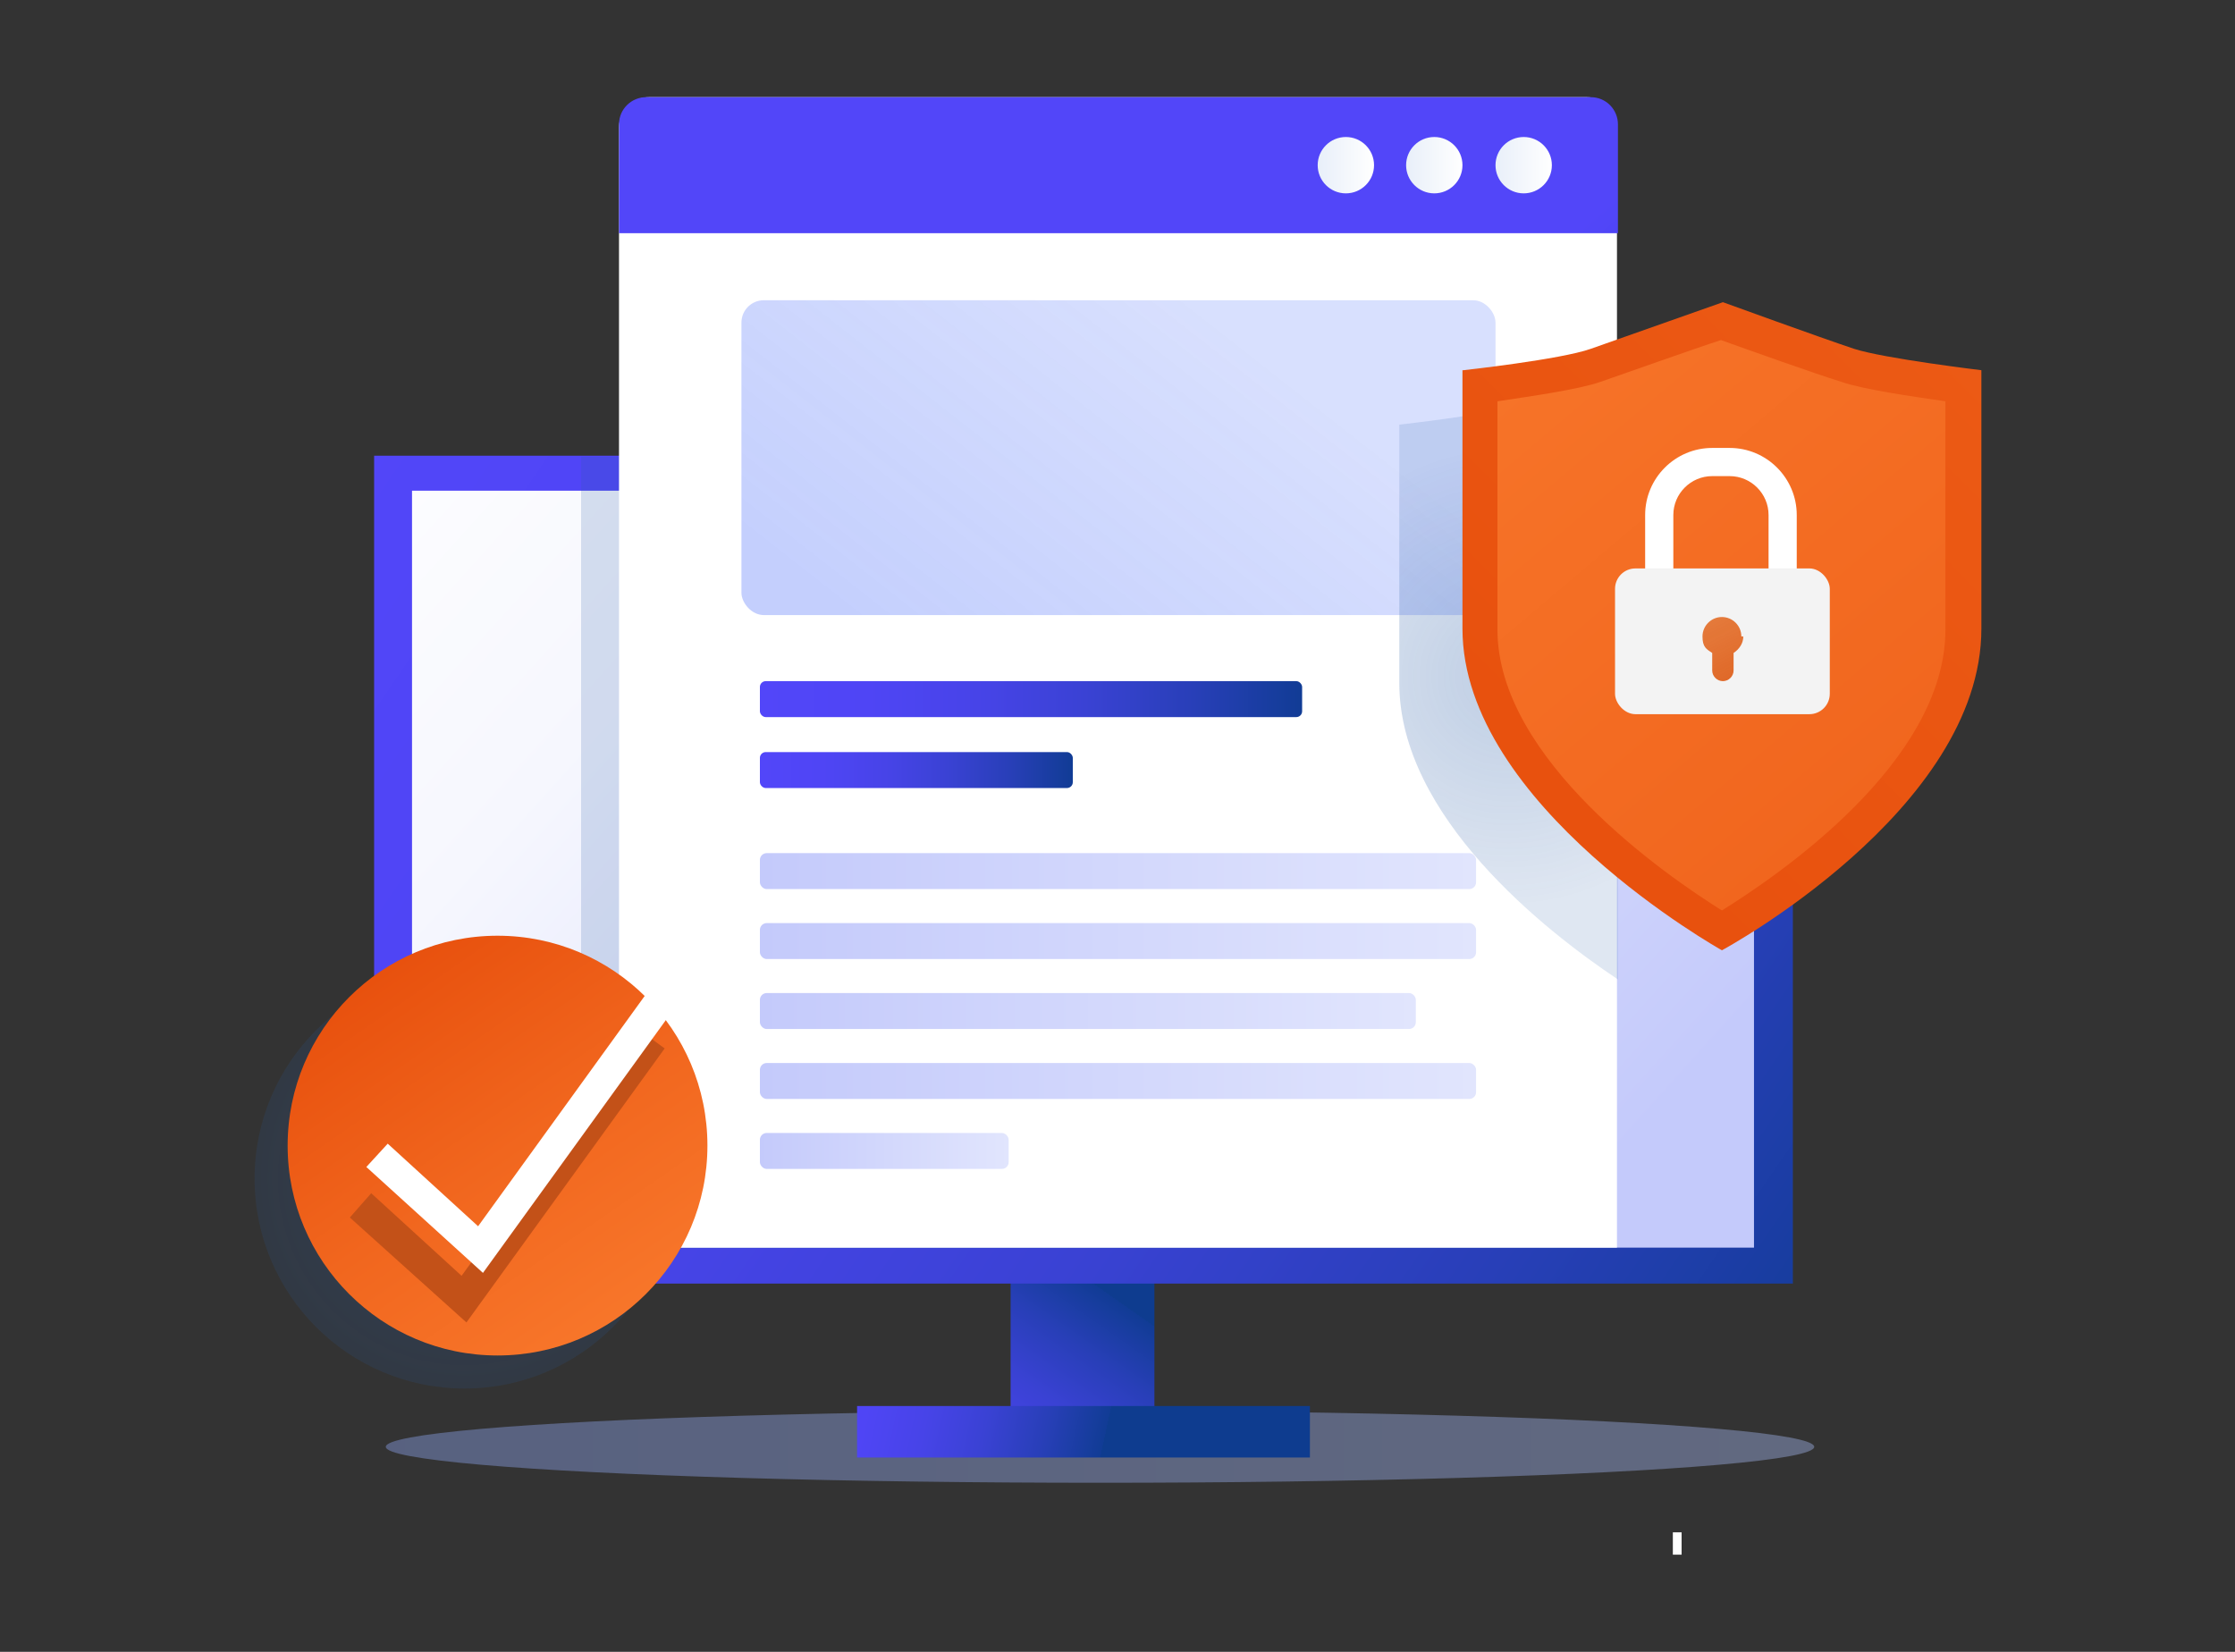
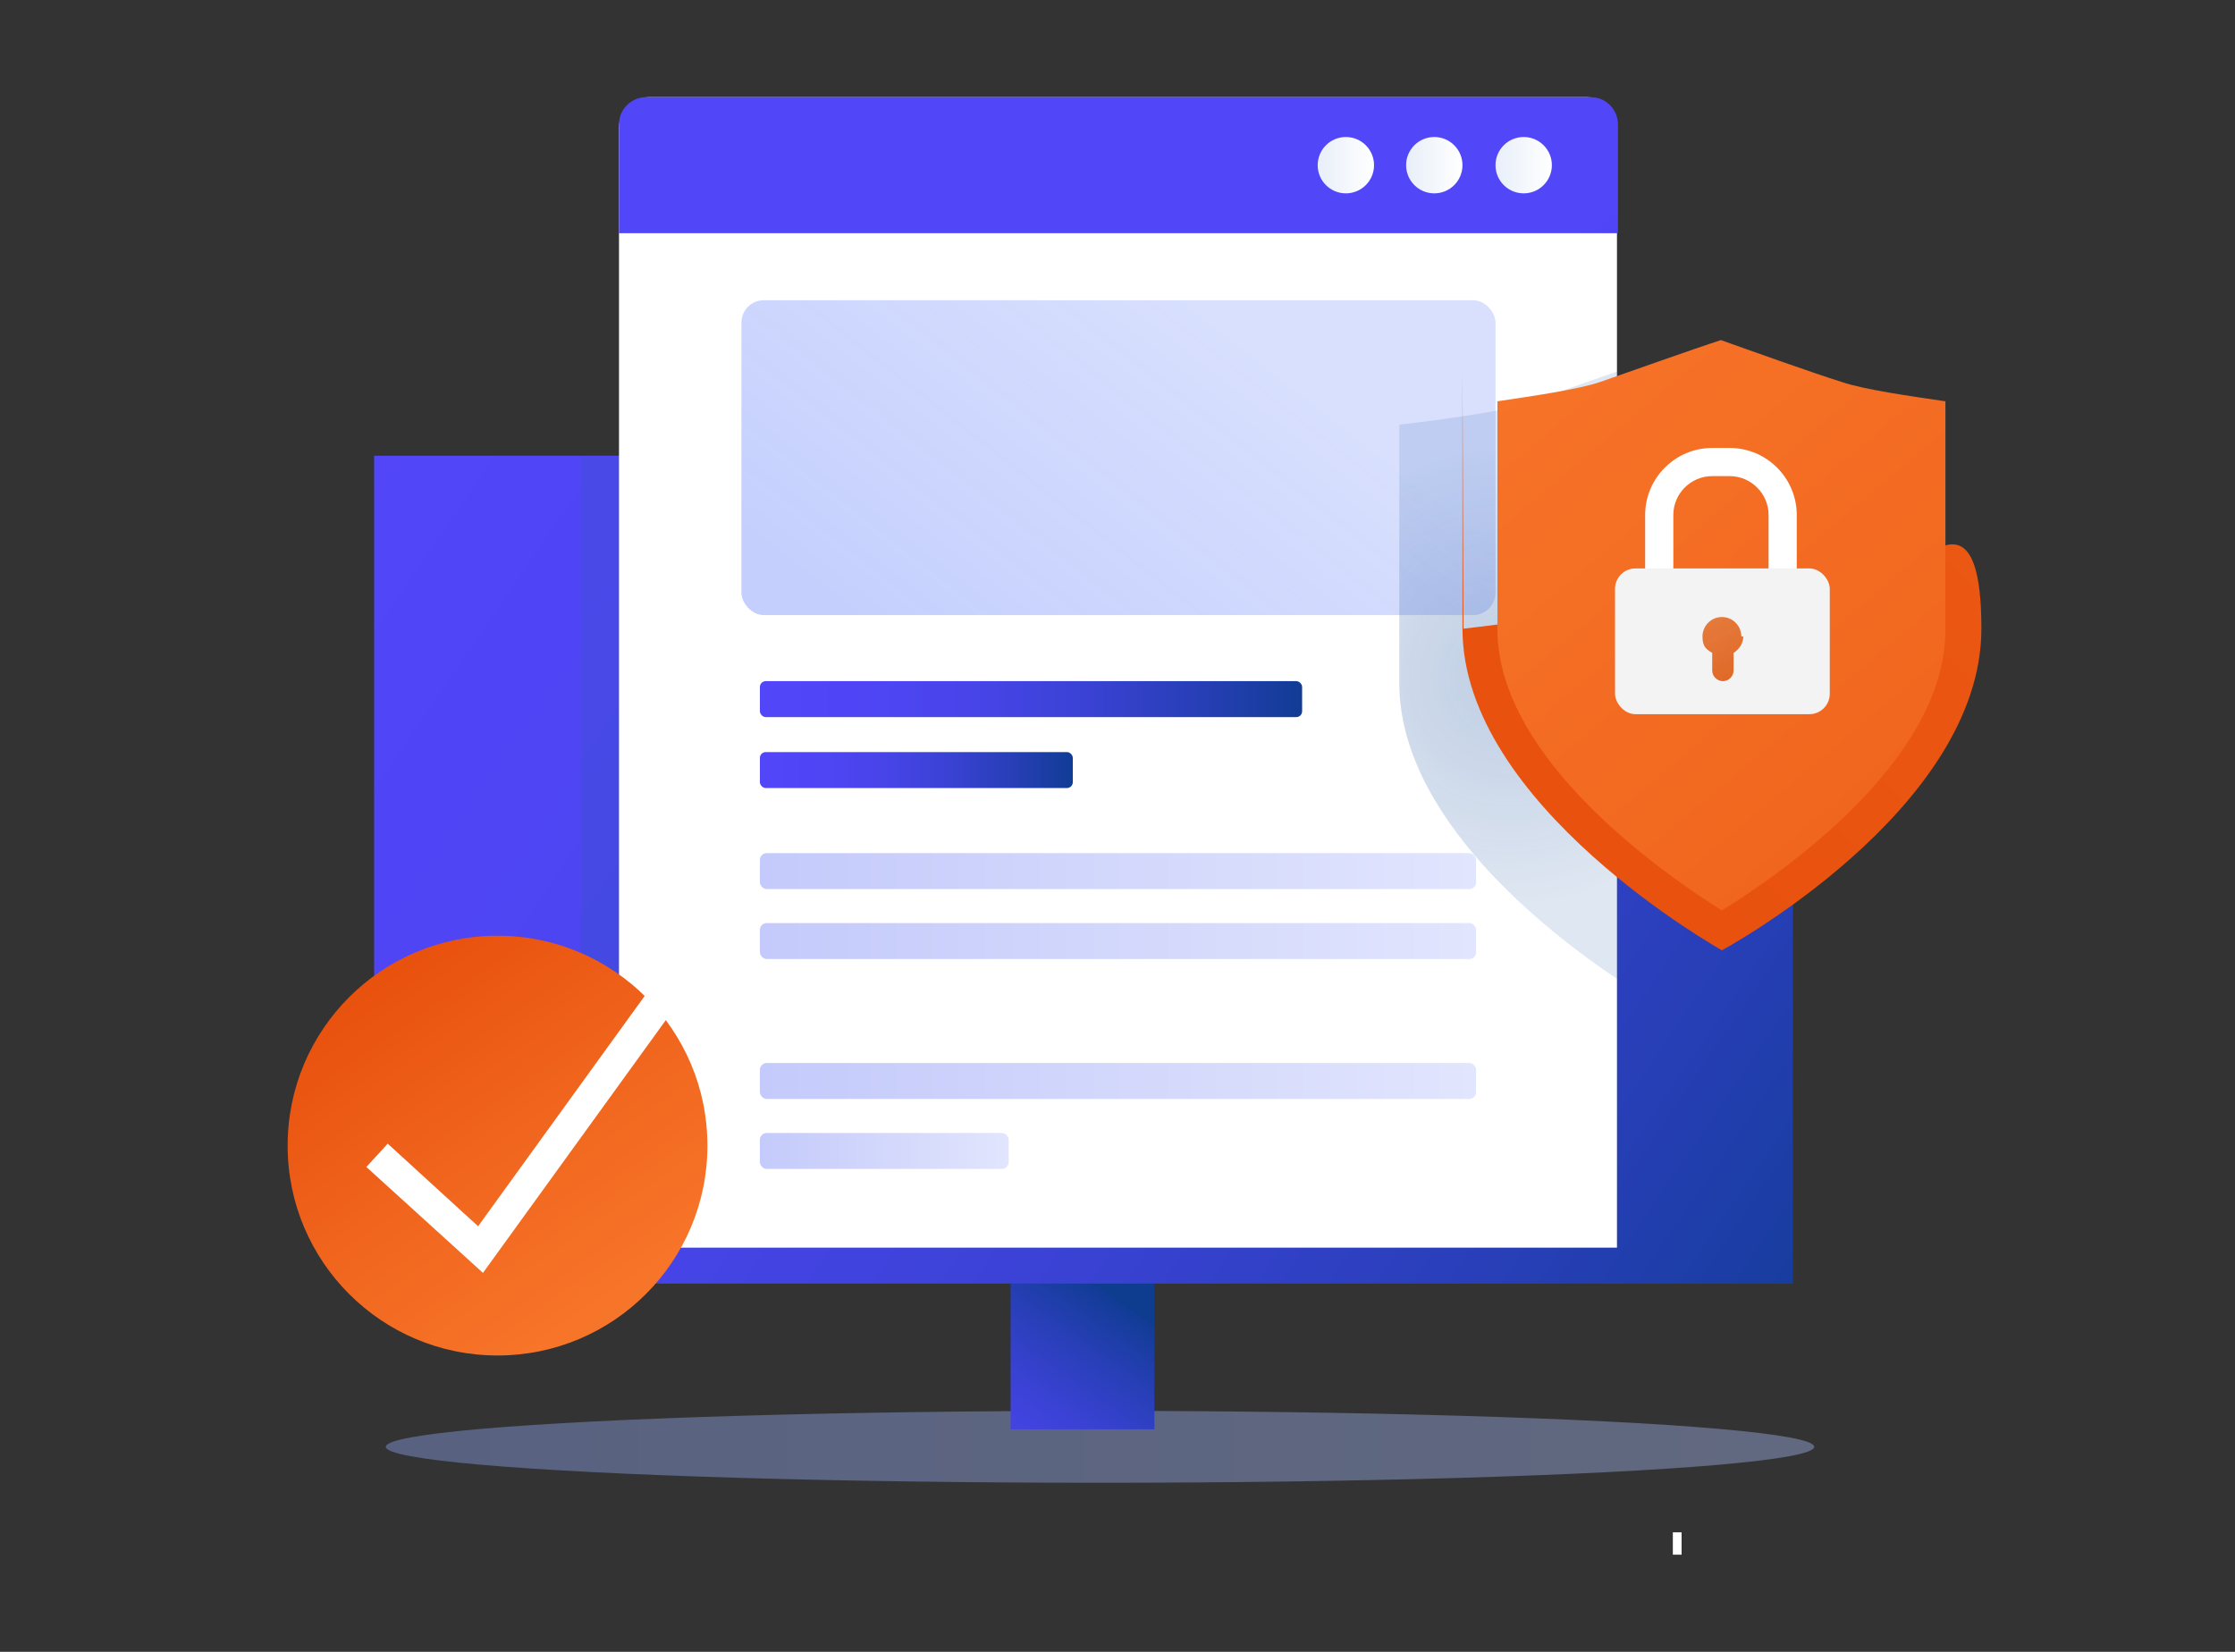
<svg xmlns="http://www.w3.org/2000/svg" xmlns:xlink="http://www.w3.org/1999/xlink" id="c" width="230" height="170" viewBox="0 0 230 170">
  <rect x="0" y="0" width="230" height="170" fill="#333333" stroke="none" />
  <defs>
    <linearGradient id="e" x1="39.7" y1="148.9" x2="186.6" y2="148.9" gradientUnits="userSpaceOnUse">
      <stop offset="0" stop-color="#8ea6f2" />
      <stop offset="1" stop-color="#a6b9f2" />
    </linearGradient>
    <linearGradient id="f" x1="96.9" y1="159.2" x2="114.8" y2="133.7" gradientUnits="userSpaceOnUse">
      <stop offset="0" stop-color="#5246f9" />
      <stop offset=".2" stop-color="#4f45f5" />
      <stop offset=".4" stop-color="#4744e8" />
      <stop offset=".6" stop-color="#3a42d4" />
      <stop offset=".8" stop-color="#283fb8" />
      <stop offset="1" stop-color="#113c95" />
      <stop offset="1" stop-color="#0e3c8f" />
    </linearGradient>
    <linearGradient id="g" x1="39.1" y1="40" x2="189.4" y2="142.7" xlink:href="#f" />
    <linearGradient id="h" x1="83.7" y1="141.3" x2="113.7" y2="147.8" xlink:href="#f" />
    <linearGradient id="i" x1="156.6" y1="130.2" x2="41.9" y2="26.7" gradientUnits="userSpaceOnUse">
      <stop offset="0" stop-color="#c4cafb" />
      <stop offset=".4" stop-color="#e0e3fc" />
      <stop offset=".7" stop-color="#f6f7fe" />
      <stop offset="1" stop-color="#fff" />
    </linearGradient>
    <linearGradient id="j" x1="59.8" y1="87.7" x2="162.6" y2="87.7" gradientUnits="userSpaceOnUse">
      <stop offset=".3" stop-color="#285ba5" stop-opacity=".6" />
      <stop offset=".4" stop-color="#285ba5" stop-opacity=".6" />
      <stop offset="1" stop-color="#285ba5" stop-opacity=".3" />
    </linearGradient>
    <linearGradient id="k" x1="138.5" y1="44.4" x2="151.7" y2="59.4" gradientUnits="userSpaceOnUse">
      <stop offset="0" stop-color="#5246f9" />
      <stop offset=".2" stop-color="#4f45f5" />
      <stop offset=".3" stop-color="#4744e9" />
      <stop offset=".5" stop-color="#3c43d6" />
      <stop offset=".6" stop-color="#3341c8" />
      <stop offset=".9" stop-color="#1b3ea4" />
      <stop offset="1" stop-color="#0e3c8f" />
    </linearGradient>
    <linearGradient id="l" x1="135.6" y1="17" x2="141.4" y2="17" gradientUnits="userSpaceOnUse">
      <stop offset="0" stop-color="#e8eff9" />
      <stop offset="1" stop-color="#fff" />
    </linearGradient>
    <linearGradient id="m" x1="144.7" x2="150.5" xlink:href="#l" />
    <linearGradient id="n" x1="153.8" x2="159.7" xlink:href="#l" />
    <linearGradient id="o" x1="79.9" y1="72" x2="135.7" y2="72" gradientTransform="translate(-1.7)" xlink:href="#f" />
    <linearGradient id="p" x1="79.9" y1="79.2" x2="112.1" y2="79.2" gradientTransform="translate(-1.7)" xlink:href="#f" />
    <linearGradient id="q" x1="79.9" y1="89.6" x2="153.6" y2="89.6" gradientTransform="translate(-1.7)" gradientUnits="userSpaceOnUse">
      <stop offset="0" stop-color="#c4cafb" />
      <stop offset="1" stop-color="#e1e5fd" />
    </linearGradient>
    <linearGradient id="r" y1="96.8" y2="96.8" xlink:href="#q" />
    <linearGradient id="s" y1="104" x2="147.4" y2="104" xlink:href="#q" />
    <linearGradient id="t" y1="111.2" y2="111.2" xlink:href="#q" />
    <linearGradient id="u" y1="118.4" x2="105.5" y2="118.4" xlink:href="#q" />
    <linearGradient id="v" x1="97.2" y1="69.9" x2="125.9" y2="33.3" gradientUnits="userSpaceOnUse">
      <stop offset="0" stop-color="#3d62f9" stop-opacity=".3" />
      <stop offset="1" stop-color="#3d62f9" stop-opacity=".2" />
    </linearGradient>
    <radialGradient id="w" cx="47.8" cy="121.3" fx="47.8" fy="121.3" r="21.6" gradientUnits="userSpaceOnUse">
      <stop offset="0" stop-color="#285ba5" stop-opacity=".6" />
      <stop offset="1" stop-color="#285ba5" stop-opacity=".3" />
    </radialGradient>
    <linearGradient id="x" x1="39" y1="100.3" x2="64.5" y2="137.2" gradientUnits="userSpaceOnUse">
      <stop offset="0" stop-color="#e8510e" />
      <stop offset=".5" stop-color="#f1661e" />
      <stop offset="1" stop-color="#f8772b" />
    </linearGradient>
    <radialGradient id="y" cx="155.3" cy="69.6" fx="155.3" fy="69.6" r="23.5" xlink:href="#w" />
    <linearGradient id="z" x1="156.7" y1="77" x2="361.3" y2="-126" xlink:href="#x" />
    <linearGradient id="aa" x1="244.2" y1="135.9" x2="148.2" y2="22.4" xlink:href="#x" />
    <linearGradient id="ab" x1="163.7" y1="38.1" x2="185" y2="82.4" gradientUnits="userSpaceOnUse">
      <stop offset="0" stop-color="#f48020" stop-opacity=".5" />
      <stop offset=".2" stop-color="#ed761e" stop-opacity=".6" />
      <stop offset=".8" stop-color="#dc5c1b" stop-opacity="1" />
      <stop offset=".8" stop-color="#db5b1b" />
    </linearGradient>
  </defs>
  <g id="d">
    <line x1="172.6" y1="157.7" x2="172.6" y2="160" fill="none" stroke="#fff" stroke-miterlimit="10" stroke-width=".9" />
    <ellipse cx="113.2" cy="148.9" rx="73.5" ry="3.7" fill="url(#e)" opacity=".4" />
    <rect x="104" y="129.9" width="14.8" height="17.2" fill="url(#f)" />
    <rect x="38.5" y="46.9" width="146" height="85.2" fill="url(#g)" />
-     <rect x="88.2" y="144.7" width="46.6" height="5.3" fill="url(#h)" />
-     <rect x="42.4" y="50.5" width="138.1" height="77.9" fill="url(#i)" />
    <rect x="59.8" y="47" width="102.8" height="81.5" fill="url(#j)" opacity=".3" />
    <path d="M66.8,10h96.5c1.7,0,3.1,1.4,3.1,3.1v115.3H63.7V13.1c0-1.7,1.4-3.1,3.1-3.1Z" fill="#fff" />
    <path d="M163.7,10h-97.2c-1.5,0-2.8,1.2-2.8,2.8v11.2h102.8v-11.2c0-1.5-1.2-2.8-2.8-2.8Z" fill="url(#k)" />
    <circle cx="138.5" cy="17" r="2.9" fill="url(#l)" />
    <circle cx="147.6" cy="17" r="2.9" fill="url(#m)" />
    <circle cx="156.8" cy="17" r="2.9" fill="url(#n)" />
    <rect x="78.2" y="70.1" width="55.8" height="3.7" rx=".6" ry=".6" fill="url(#o)" />
    <rect x="78.2" y="77.4" width="32.2" height="3.7" rx=".6" ry=".6" fill="url(#p)" />
    <rect x="78.2" y="87.8" width="73.7" height="3.7" rx=".7" ry=".7" fill="url(#q)" />
    <rect x="78.2" y="95" width="73.7" height="3.7" rx=".7" ry=".7" fill="url(#r)" />
-     <rect x="78.2" y="102.2" width="67.5" height="3.7" rx=".7" ry=".7" fill="url(#s)" />
    <rect x="78.2" y="109.4" width="73.7" height="3.7" rx=".7" ry=".7" fill="url(#t)" />
    <rect x="78.2" y="116.6" width="25.6" height="3.7" rx=".7" ry=".7" fill="url(#u)" />
    <rect x="76.3" y="30.9" width="77.6" height="32.4" rx="2.3" ry="2.3" fill="url(#v)" />
-     <circle cx="47.8" cy="121.3" r="21.6" fill="url(#w)" opacity=".5" />
    <circle cx="51.2" cy="117.9" r="21.6" fill="url(#x)" />
-     <polygon points="48 136.1 36 125.3 38.2 122.8 47.5 131.3 65.8 106 68.4 107.9 48 136.1" fill="#c35118" />
    <polygon points="49.7 131 37.7 120.1 39.9 117.7 49.2 126.2 67.5 100.9 70.1 102.8 49.7 131" fill="#fff" />
    <path d="M166.5,38.2c-3.2,1.1-7.3,2.6-9.4,3.3-3.1,1.1-13.1,2.2-13.1,2.2v26.6c0,13.7,15,25.5,22.5,30.5v-62.7Z" fill="url(#y)" opacity=".5" />
-     <path d="M150.5,38.1v26.6c0,18.2,26.7,33.1,26.7,33.1,0,0,26.7-14.4,26.7-33.1v-26.6s-10-1.2-13.1-2.2c-3.6-1.2-13.5-4.8-13.5-4.8,0,0-9.9,3.5-13.6,4.8-3.1,1.1-13.1,2.2-13.1,2.2Z" fill="url(#z)" />
+     <path d="M150.5,38.1v26.6c0,18.2,26.7,33.1,26.7,33.1,0,0,26.7-14.4,26.7-33.1s-10-1.2-13.1-2.2c-3.6-1.2-13.5-4.8-13.5-4.8,0,0-9.9,3.5-13.6,4.8-3.1,1.1-13.1,2.2-13.1,2.2Z" fill="url(#z)" />
    <path d="M177.2,93.7c-5.6-3.5-23.1-15.5-23.1-28.9v-23.5c3.3-.5,8.3-1.2,10.6-2,2.9-1,9.6-3.4,12.4-4.3,2.8,1,9.5,3.4,12.4,4.3,2.3.8,7.3,1.5,10.7,2v23.5c0,13.7-17.4,25.4-23,28.9Z" fill="url(#aa)" />
    <path d="M184.9,64.1h-2.9v-11.1c0-2.2-1.8-4-4-4h-1.8c-2.2,0-4,1.8-4,4v11.1h-2.9v-11.1c0-3.8,3.1-6.9,6.9-6.9h1.8c3.8,0,6.9,3.1,6.9,6.9v11.1Z" fill="#fff" />
    <rect x="166.2" y="58.5" width="22.1" height="15" rx="2.1" ry="2.1" fill="#f3f3f3" />
    <path d="M179.2,65.5c0-1.1-.9-2-2-2s-2,.9-2,2,.4,1.3,1,1.7v1.8c0,.6.5,1.1,1.1,1.1s1.1-.5,1.1-1.1v-1.8c.6-.4,1-1,1-1.7Z" fill="url(#ab)" />
  </g>
</svg>